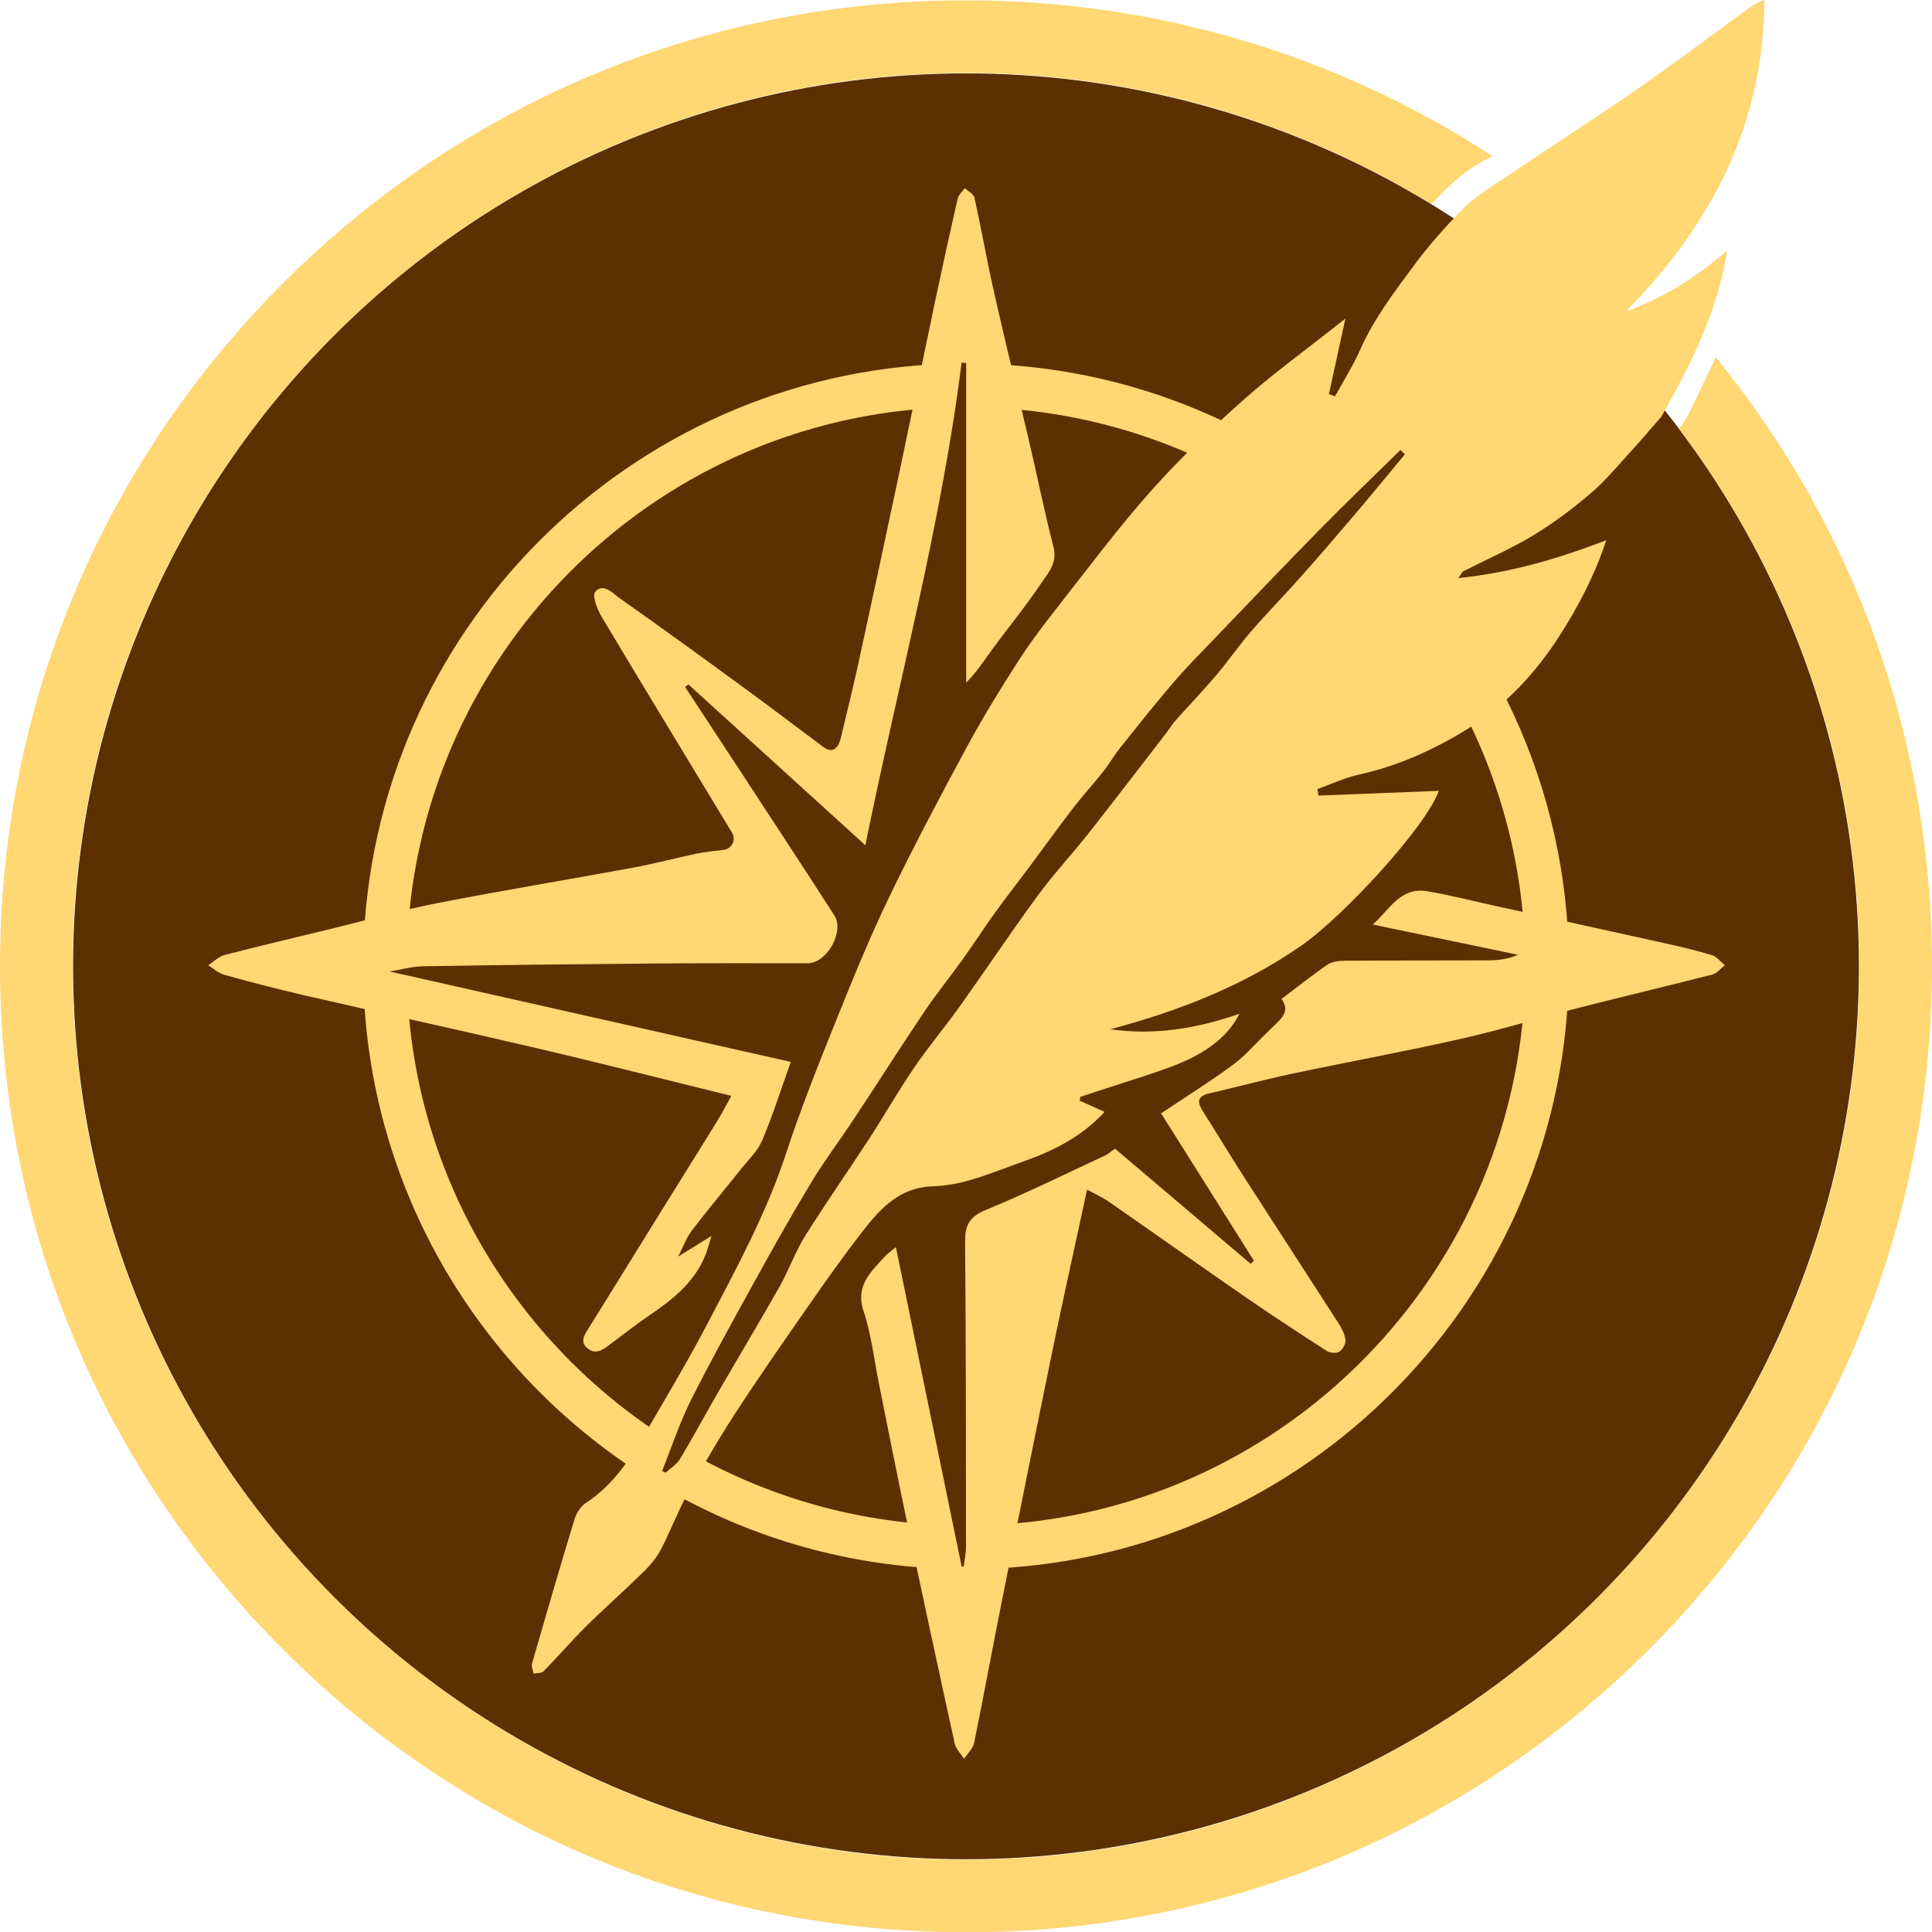
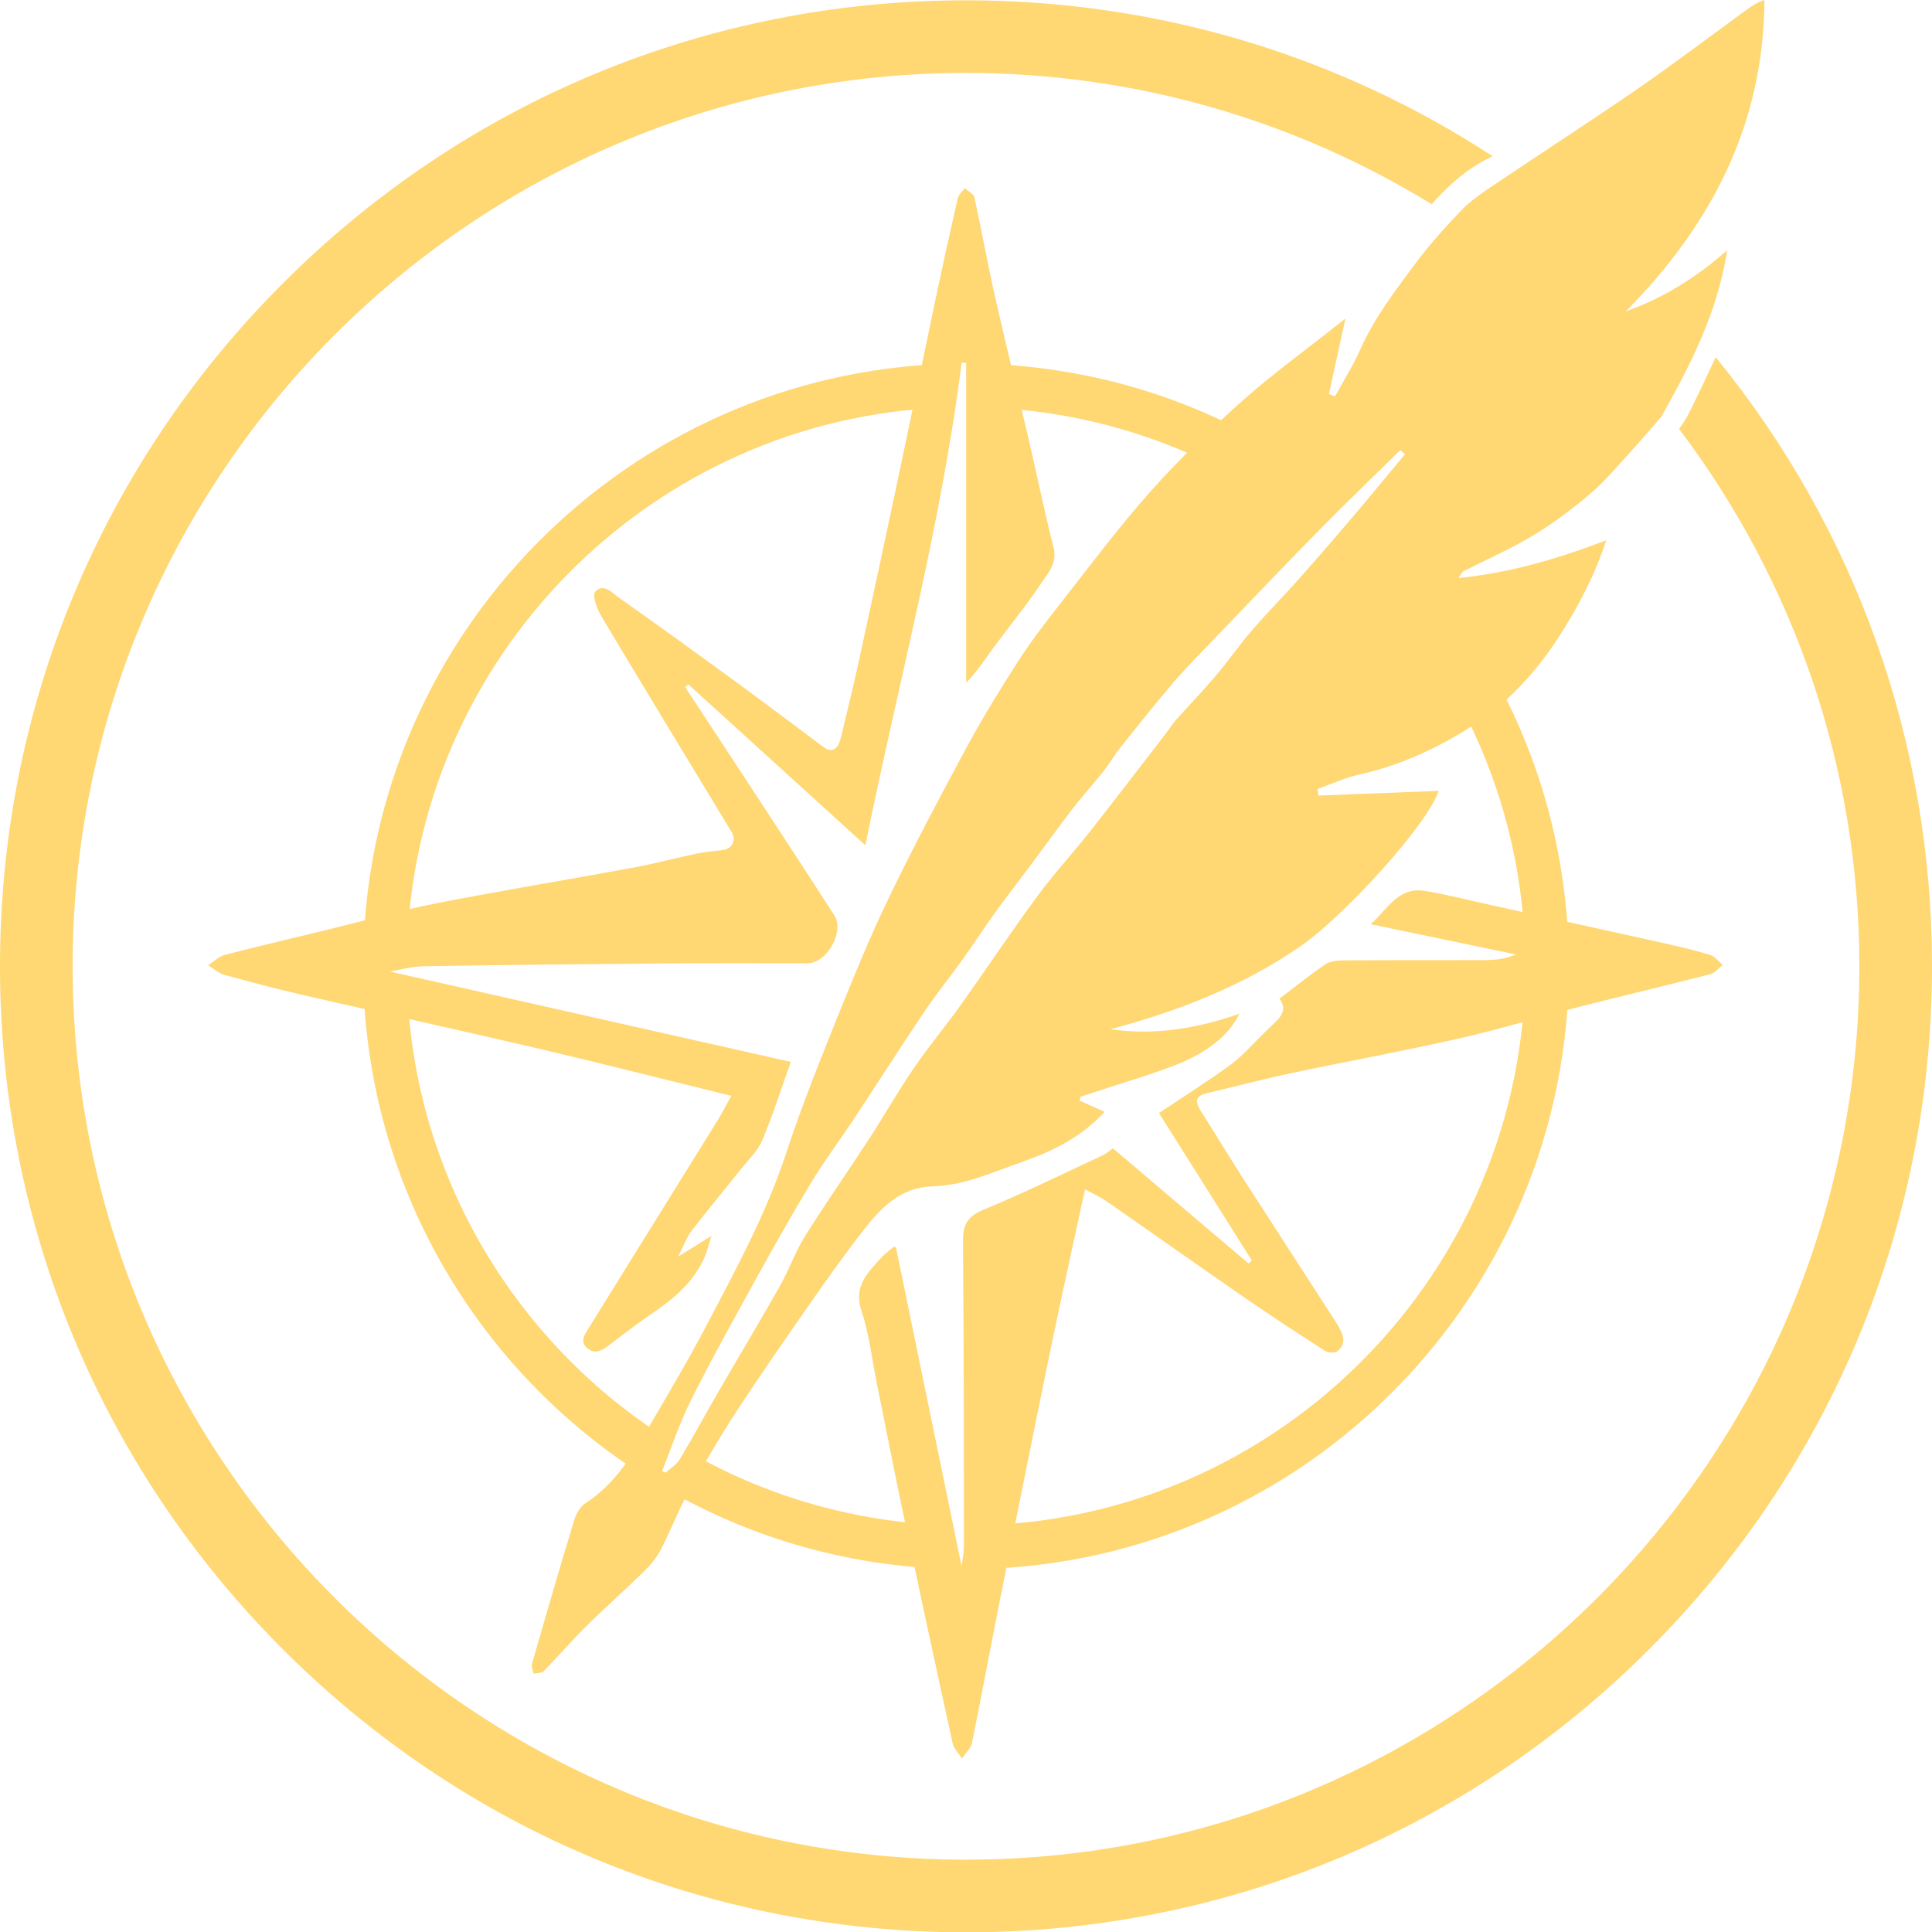
<svg xmlns="http://www.w3.org/2000/svg" id="Layer_2" data-name="Layer 2" viewBox="0 0 665 665.11">
  <defs>
    <style>
      .cls-1 {
        fill: #ffd773;
      }

      .cls-2 {
        fill: #5c3001;
      }
    </style>
  </defs>
  <g id="Layer_1-2" data-name="Layer 1">
    <g>
-       <circle class="cls-2" cx="332.5" cy="332.61" r="307.35" />
      <g id="Circle_2" data-name="Circle 2">
        <path class="cls-1" d="m140.05,328.95c1.92-102.17,83.82-185.11,185.58-188.7v-15.01c-109.45,3.58-197.73,92.32-200.56,201.96,5.11-.05,10.16.12,14.97,1.75Z" />
        <path class="cls-1" d="m230.12,513.03c28.9,16.47,62.11,26.2,97.49,27.02-.52-5.02-1.37-10-1.47-15.05-31.62-1.03-61.34-9.73-87.35-24.29-2.82,4.16-6,8.07-8.68,12.32Z" />
        <path class="cls-1" d="m230.2,495.6c-52.27-32.93-87.68-90.28-90.06-155.92-.49-.1-.98-.27-1.49-.53-4.08-2.16-8.91-2.2-13.6-2.04,1.53,71.77,39.69,134.68,96.49,170.77,2.68-4.23,5.84-8.13,8.65-12.27Z" />
        <path class="cls-1" d="m461.72,170.39c-34.72-27.71-78.49-44.53-126.1-45.23v15c43.5.7,83.53,15.9,115.48,40.96,3.07-3.85,7.15-7.17,10.62-10.73Z" />
        <path class="cls-1" d="m469.39,176.81c-1.52,1.67-3.09,3.29-4.68,4.93-1.67,1.71-4.18,3.6-5.94,5.71,40.56,35.31,66.24,87.29,66.24,145.17,0,104.93-84.39,190.5-188.85,192.45.1,5.03.95,9.99,1.46,14.98,112.06-2.72,202.39-94.73,202.39-207.44,0-62.01-27.35-117.75-70.61-155.81Z" />
      </g>
      <g id="Circle_1" data-name="Circle 1">
        <path class="cls-1" d="m590.54,122.94c-2.74,5.98-5.55,11.92-8.45,17.81-1.19,2.42-2.54,4.8-4.16,6.87,38.93,51.51,62.07,115.59,62.07,184.99,0,169.56-137.94,307.5-307.5,307.5S25,502.17,25,332.61,162.94,25.11,332.5,25.11c58.68,0,113.58,16.53,160.28,45.17,4.77-5.3,9.97-10.29,16.1-13.91,1.59-.94,3.23-1.79,4.89-2.6C460.3,18.86,397.85.11,332.5.11,243.69.11,160.19,34.7,97.39,97.5,34.59,160.3,0,243.8,0,332.61s34.59,172.31,97.39,235.11c62.8,62.8,146.3,97.39,235.11,97.39s172.31-34.59,235.11-97.39,97.39-146.3,97.39-235.11c0-77.31-26.24-150.57-74.46-209.67Z" />
      </g>
      <g id="Feather_Compass" data-name="Feather &amp;amp; Compass">
        <g>
          <path class="cls-1" d="m463.08,109.68c-1.97,9.05-3.82,17.52-5.66,25.98.7.25,1.41.5,2.11.75,2.91-5.33,6.19-10.49,8.64-16.03,4.75-10.73,11.81-19.95,18.69-29.25,4.84-6.54,10.31-12.65,15.94-18.53,3.23-3.37,7.21-6.11,11.12-8.74,16.41-11.06,33.05-21.77,49.34-33,12.55-8.65,24.7-17.87,37.03-26.85,2.08-1.51,4.13-3.06,7.03-4.02-.24,42.73-18.21,77.37-47.72,107.2,12.73-4.56,23.91-11.41,34.88-21-3.31,21.46-12.65,39.41-22.63,57.22-3.18,3.63-6.63,7.74-10.24,11.69-4.55,4.97-8.88,10.24-13.97,14.6-6.22,5.32-12.85,10.33-19.85,14.55-7.73,4.67-16.09,8.3-24.16,12.41-.36.18-.54.72-1.67,2.31,18.28-1.84,34.56-6.78,50.92-13.01-3.99,12.09-9.72,23.07-16.51,33.54-7.98,12.29-17.93,22.99-30.17,30.73-11.75,7.43-24.53,13.32-38.4,16.38-4.9,1.08-9.55,3.28-14.32,4.97.11.75.23,1.51.34,2.26,13.85-.54,27.7-1.09,41.41-1.63-4.36,12.36-32.89,43.29-47.39,53.34-20.06,13.89-42.2,22.45-65.64,28.72,15.38,2.21,30.03-.33,44.39-5.32-3.42,7.05-10.53,13.13-21.73,17.54-7.85,3.09-15.99,5.44-24.01,8.1-3,1-6,1.96-9.01,2.94-.07.44-.13.89-.2,1.33,2.81,1.26,5.61,2.52,8.56,3.84-7.51,8.24-16.97,13.15-27.21,16.8-6.4,2.28-12.72,4.84-19.24,6.75-4.18,1.23-8.63,1.94-12.99,2.1-10.95.41-17.58,7.43-23.59,15.14-6.52,8.36-12.66,17.04-18.73,25.74-8.67,12.44-17.35,24.9-25.61,37.61-5.84,9-11.2,18.32-16.38,27.73-3.36,6.1-5.79,12.7-9.03,18.87-1.48,2.82-3.67,5.39-5.96,7.64-6.43,6.31-13.21,12.27-19.62,18.61-5.07,5.02-9.72,10.45-14.71,15.55-.71.72-2.29.58-3.47.84-.2-1.15-.83-2.42-.54-3.43,4.75-16.54,9.55-33.07,14.56-49.53.64-2.12,2.06-4.54,3.84-5.7,10.02-6.49,16.01-16.24,21.79-26.16,6.84-11.75,13.8-23.45,20.11-35.49,10.05-19.19,20.42-38.21,27.22-58.97,5.01-15.29,11.01-30.28,17.02-45.23,5.77-14.36,11.62-28.72,18.33-42.65,8.51-17.65,17.71-34.98,27.03-52.22,5.41-10,11.39-19.71,17.55-29.27,4.32-6.71,9.21-13.07,14.14-19.36,10.33-13.16,20.36-26.62,31.47-39.1,9.8-11.01,20.54-21.28,31.56-31.1,9.99-8.91,20.9-16.79,31.41-25.12,1.23-.97,2.46-1.94,3.93-3.1Zm20.48,46.7c-.51-.5-1.02-1-1.53-1.49-9.17,9.02-18.47,17.92-27.49,27.09-12.11,12.31-24.02,24.82-35.98,37.28-4.92,5.13-9.95,10.17-14.57,15.55-6.33,7.37-12.37,15-18.43,22.59-2.09,2.62-3.75,5.57-5.83,8.19-3.38,4.27-7.08,8.28-10.4,12.6-5.15,6.7-10.08,13.57-15.13,20.35-3.94,5.28-8.01,10.47-11.86,15.82-3.77,5.23-7.25,10.66-11.01,15.9-4.33,6.05-9.05,11.83-13.2,18-8.24,12.25-16.16,24.71-24.29,37.02-4.69,7.1-9.85,13.91-14.27,21.18-6.49,10.69-12.63,21.59-18.68,32.53-7.84,14.2-15.73,28.39-23.03,42.88-3.95,7.86-6.7,16.32-9.99,24.5.43.17.86.34,1.29.51,1.65-1.54,3.76-2.8,4.88-4.66,4.46-7.42,8.55-15.07,12.89-22.57,7.12-12.3,14.44-24.49,21.44-36.86,3.17-5.6,5.3-11.82,8.7-17.26,7.12-11.39,14.85-22.41,22.18-33.68,5.19-7.98,9.9-16.29,15.26-24.15,4.99-7.31,10.72-14.13,15.87-21.34,8.99-12.6,17.58-25.5,26.73-37.97,5.48-7.47,11.84-14.29,17.59-21.58,9.03-11.45,17.87-23.04,26.78-34.58,1.05-1.36,1.92-2.87,3.06-4.15,4.63-5.2,9.47-10.22,13.98-15.53,4.23-4.99,7.95-10.41,12.22-15.35,5.3-6.14,11.01-11.92,16.4-17.98,6.25-7.02,12.39-14.14,18.48-21.3,6.05-7.12,11.97-14.36,17.95-21.54Z" />
          <path class="cls-1" d="m297.85,290.93c-20.96-19.05-40.94-37.21-60.91-55.36-.38.3-.76.6-1.13.9,6.35,9.66,12.71,19.3,19.03,28.97,10.81,16.54,21.68,33.05,32.36,49.67,3.57,5.56-2.63,16.44-9.16,16.45-16.83.02-33.66-.07-50.49.06-27.27.22-54.55.51-81.82.97-4,.07-7.97,1.21-11.61,1.8,45.56,10.27,91.28,20.57,138.08,31.12-3.45,9.63-6.25,18.51-9.86,27.05-1.54,3.64-4.71,6.6-7.25,9.79-5.65,7.09-11.48,14.05-16.99,21.24-1.76,2.3-2.75,5.18-4.68,8.92,4.04-2.5,7.21-4.47,11.47-7.11-.84,2.7-1.3,4.57-1.99,6.35-3.66,9.39-11.06,15.33-19.08,20.78-4.88,3.32-9.53,6.97-14.25,10.52-2.28,1.72-4.61,3.23-7.3,1.08-2.88-2.3-.98-4.83.31-6.9,14.69-23.78,29.48-47.5,44.22-71.25,1.62-2.62,3.02-5.37,4.93-8.78-23.03-5.66-44.61-11.17-66.28-16.25-27.06-6.34-54.22-12.26-81.31-18.5-9.06-2.09-18.06-4.46-27.03-6.95-1.97-.55-3.65-2.14-5.46-3.26,1.9-1.22,3.64-3.02,5.72-3.56,12.11-3.14,24.29-5.97,36.45-8.94,12.18-2.97,24.25-6.45,36.54-8.85,22.38-4.38,44.9-8.06,67.33-12.2,7.45-1.37,14.78-3.34,22.2-4.89,3-.63,6.08-.86,9.12-1.26,2.93-.38,4.48-3.41,2.92-5.98-14.96-24.75-30.02-49.45-44.85-74.28-1.52-2.54-3.33-7.28-2.21-8.56,2.82-3.25,5.99.47,8.39,2.16,14.23,10.02,28.31,20.26,42.36,30.52,9.32,6.81,18.52,13.81,27.78,20.71,2.87,2.14,5.06.94,6.04-3.24,1.98-8.38,4.09-16.74,5.93-25.15,4.8-22.04,9.53-44.11,14.21-66.18,4.19-19.81,8.24-39.65,12.42-59.46,2.45-11.62,5-23.22,7.65-34.79.3-1.3,1.62-2.37,2.46-3.54,1.14,1.07,3.01,1.99,3.29,3.25,2.47,11.19,4.46,22.49,6.99,33.66,3.82,16.92,7.99,33.76,11.93,50.65,2.8,12.01,5.24,24.11,8.31,36.05,1.42,5.51-1.98,9-4.41,12.63-5.17,7.72-11.11,14.91-16.61,22.42-2.82,3.85-5.37,7.89-9.05,11.56v-110.01c-.52-.07-1.05-.13-1.57-.2-6.96,55.66-21.68,109.72-33.13,166.16Z" />
-           <path class="cls-1" d="m308.38,429.29c7.62,37,15.12,73.42,22.61,109.85l.72.11c.28-2.33.8-4.66.8-6.99-.03-34.99-.03-69.99-.32-104.98-.05-5.62,1.57-8.53,7.1-10.8,13.92-5.73,27.45-12.42,41.12-18.77,1.01-.47,1.87-1.28,3.38-2.34,15.48,13.14,31.08,26.39,46.68,39.63.38-.34.76-.69,1.14-1.03-10.73-17.04-21.45-34.07-31.96-50.75,8.48-5.68,16.84-10.9,24.74-16.72,4.31-3.18,7.85-7.39,11.74-11.13,1.13-1.09,2.27-2.17,3.39-3.27,2.33-2.28,4.21-4.66,1.59-8.25,5.08-3.85,10.29-8.04,15.79-11.8,1.61-1.1,4.05-1.36,6.11-1.37,16.5-.12,33-.04,49.49-.12,3.29-.02,6.58-.47,10.01-1.92-16.39-3.41-32.77-6.82-49.98-10.41,5.86-5.27,9.52-13.01,18.74-11.46,7.7,1.3,15.3,3.26,22.94,4.94,19.66,4.32,39.33,8.62,58.98,12.99,5.4,1.2,10.8,2.46,16.08,4.07,1.67.51,2.96,2.28,4.43,3.47-1.42,1.09-2.7,2.78-4.29,3.19-15.05,3.87-30.19,7.42-45.25,11.27-13.75,3.51-27.34,7.71-41.17,10.84-19.34,4.37-38.86,7.93-58.26,12.04-9.57,2.03-19.03,4.57-28.56,6.79-4.58,1.07-3.87,3.4-1.94,6.44,4.81,7.55,9.42,15.24,14.26,22.77,10.7,16.64,21.52,33.21,32.21,49.86,1.13,1.76,2.2,3.81,2.42,5.81.14,1.3-1.01,3.28-2.17,4.02-1,.63-3.17.44-4.26-.26-9.32-6-18.6-12.07-27.73-18.37-15.83-10.92-31.52-22.05-47.32-33.02-2.15-1.49-4.59-2.57-7.46-4.14-4.08,18.93-8.06,36.71-11.74,54.54-6.09,29.57-12.02,59.18-17.93,88.79-3.13,15.7-6,31.45-9.22,47.12-.41,1.97-2.27,3.65-3.46,5.46-1.1-1.75-2.79-3.37-3.21-5.27-5.72-26.01-11.32-52.04-16.81-78.09-3.23-15.3-6.21-30.64-9.31-45.97-1.67-8.25-2.58-16.76-5.24-24.68-2.94-8.75,2.34-13.38,7.06-18.66.92-1.03,2.11-1.82,4.03-3.45Z" />
+           <path class="cls-1" d="m308.38,429.29c7.62,37,15.12,73.42,22.61,109.85c.28-2.33.8-4.66.8-6.99-.03-34.99-.03-69.99-.32-104.98-.05-5.62,1.57-8.53,7.1-10.8,13.92-5.73,27.45-12.42,41.12-18.77,1.01-.47,1.87-1.28,3.38-2.34,15.48,13.14,31.08,26.39,46.68,39.63.38-.34.76-.69,1.14-1.03-10.73-17.04-21.45-34.07-31.96-50.75,8.48-5.68,16.84-10.9,24.74-16.72,4.31-3.18,7.85-7.39,11.74-11.13,1.13-1.09,2.27-2.17,3.39-3.27,2.33-2.28,4.21-4.66,1.59-8.25,5.08-3.85,10.29-8.04,15.79-11.8,1.61-1.1,4.05-1.36,6.11-1.37,16.5-.12,33-.04,49.49-.12,3.29-.02,6.58-.47,10.01-1.92-16.39-3.41-32.77-6.82-49.98-10.41,5.86-5.27,9.52-13.01,18.74-11.46,7.7,1.3,15.3,3.26,22.94,4.94,19.66,4.32,39.33,8.62,58.98,12.99,5.4,1.2,10.8,2.46,16.08,4.07,1.67.51,2.96,2.28,4.43,3.47-1.42,1.09-2.7,2.78-4.29,3.19-15.05,3.87-30.19,7.42-45.25,11.27-13.75,3.51-27.34,7.71-41.17,10.84-19.34,4.37-38.86,7.93-58.26,12.04-9.57,2.03-19.03,4.57-28.56,6.79-4.58,1.07-3.87,3.4-1.94,6.44,4.81,7.55,9.42,15.24,14.26,22.77,10.7,16.64,21.52,33.21,32.21,49.86,1.13,1.76,2.2,3.81,2.42,5.81.14,1.3-1.01,3.28-2.17,4.02-1,.63-3.17.44-4.26-.26-9.32-6-18.6-12.07-27.73-18.37-15.83-10.92-31.52-22.05-47.32-33.02-2.15-1.49-4.59-2.57-7.46-4.14-4.08,18.93-8.06,36.71-11.74,54.54-6.09,29.57-12.02,59.18-17.93,88.79-3.13,15.7-6,31.45-9.22,47.12-.41,1.97-2.27,3.65-3.46,5.46-1.1-1.75-2.79-3.37-3.21-5.27-5.72-26.01-11.32-52.04-16.81-78.09-3.23-15.3-6.21-30.64-9.31-45.97-1.67-8.25-2.58-16.76-5.24-24.68-2.94-8.75,2.34-13.38,7.06-18.66.92-1.03,2.11-1.82,4.03-3.45Z" />
        </g>
      </g>
    </g>
  </g>
</svg>